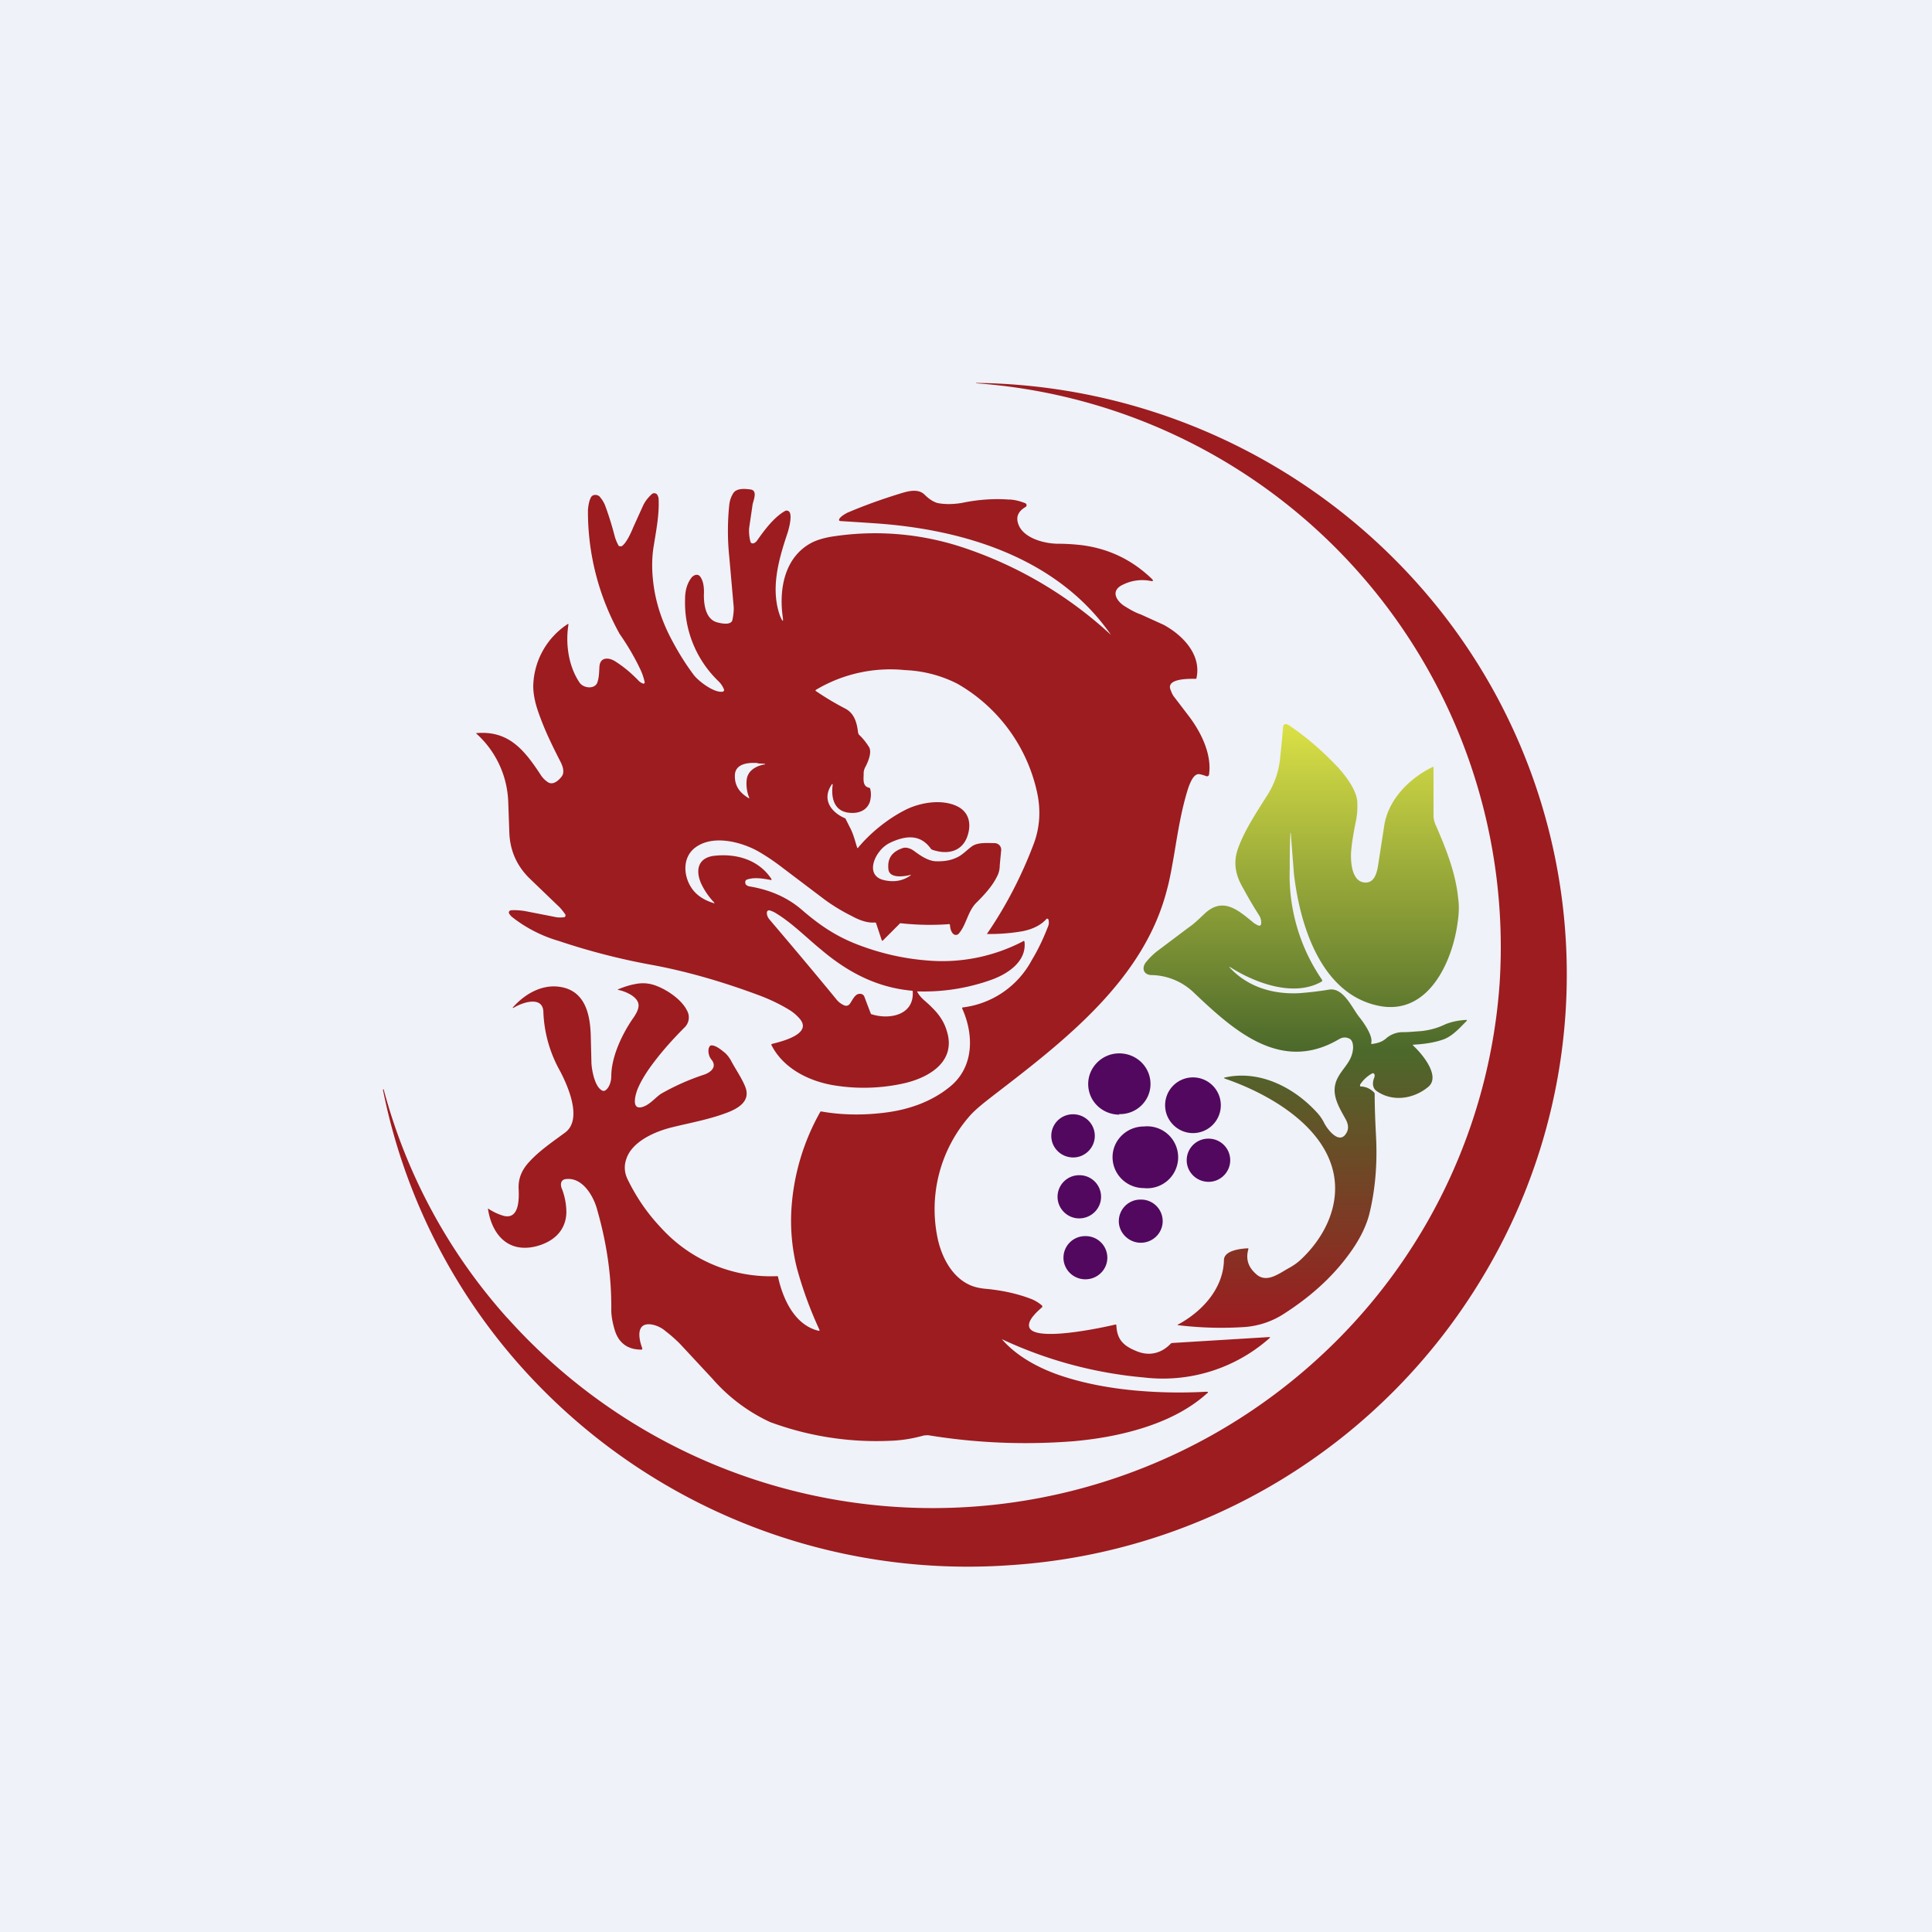
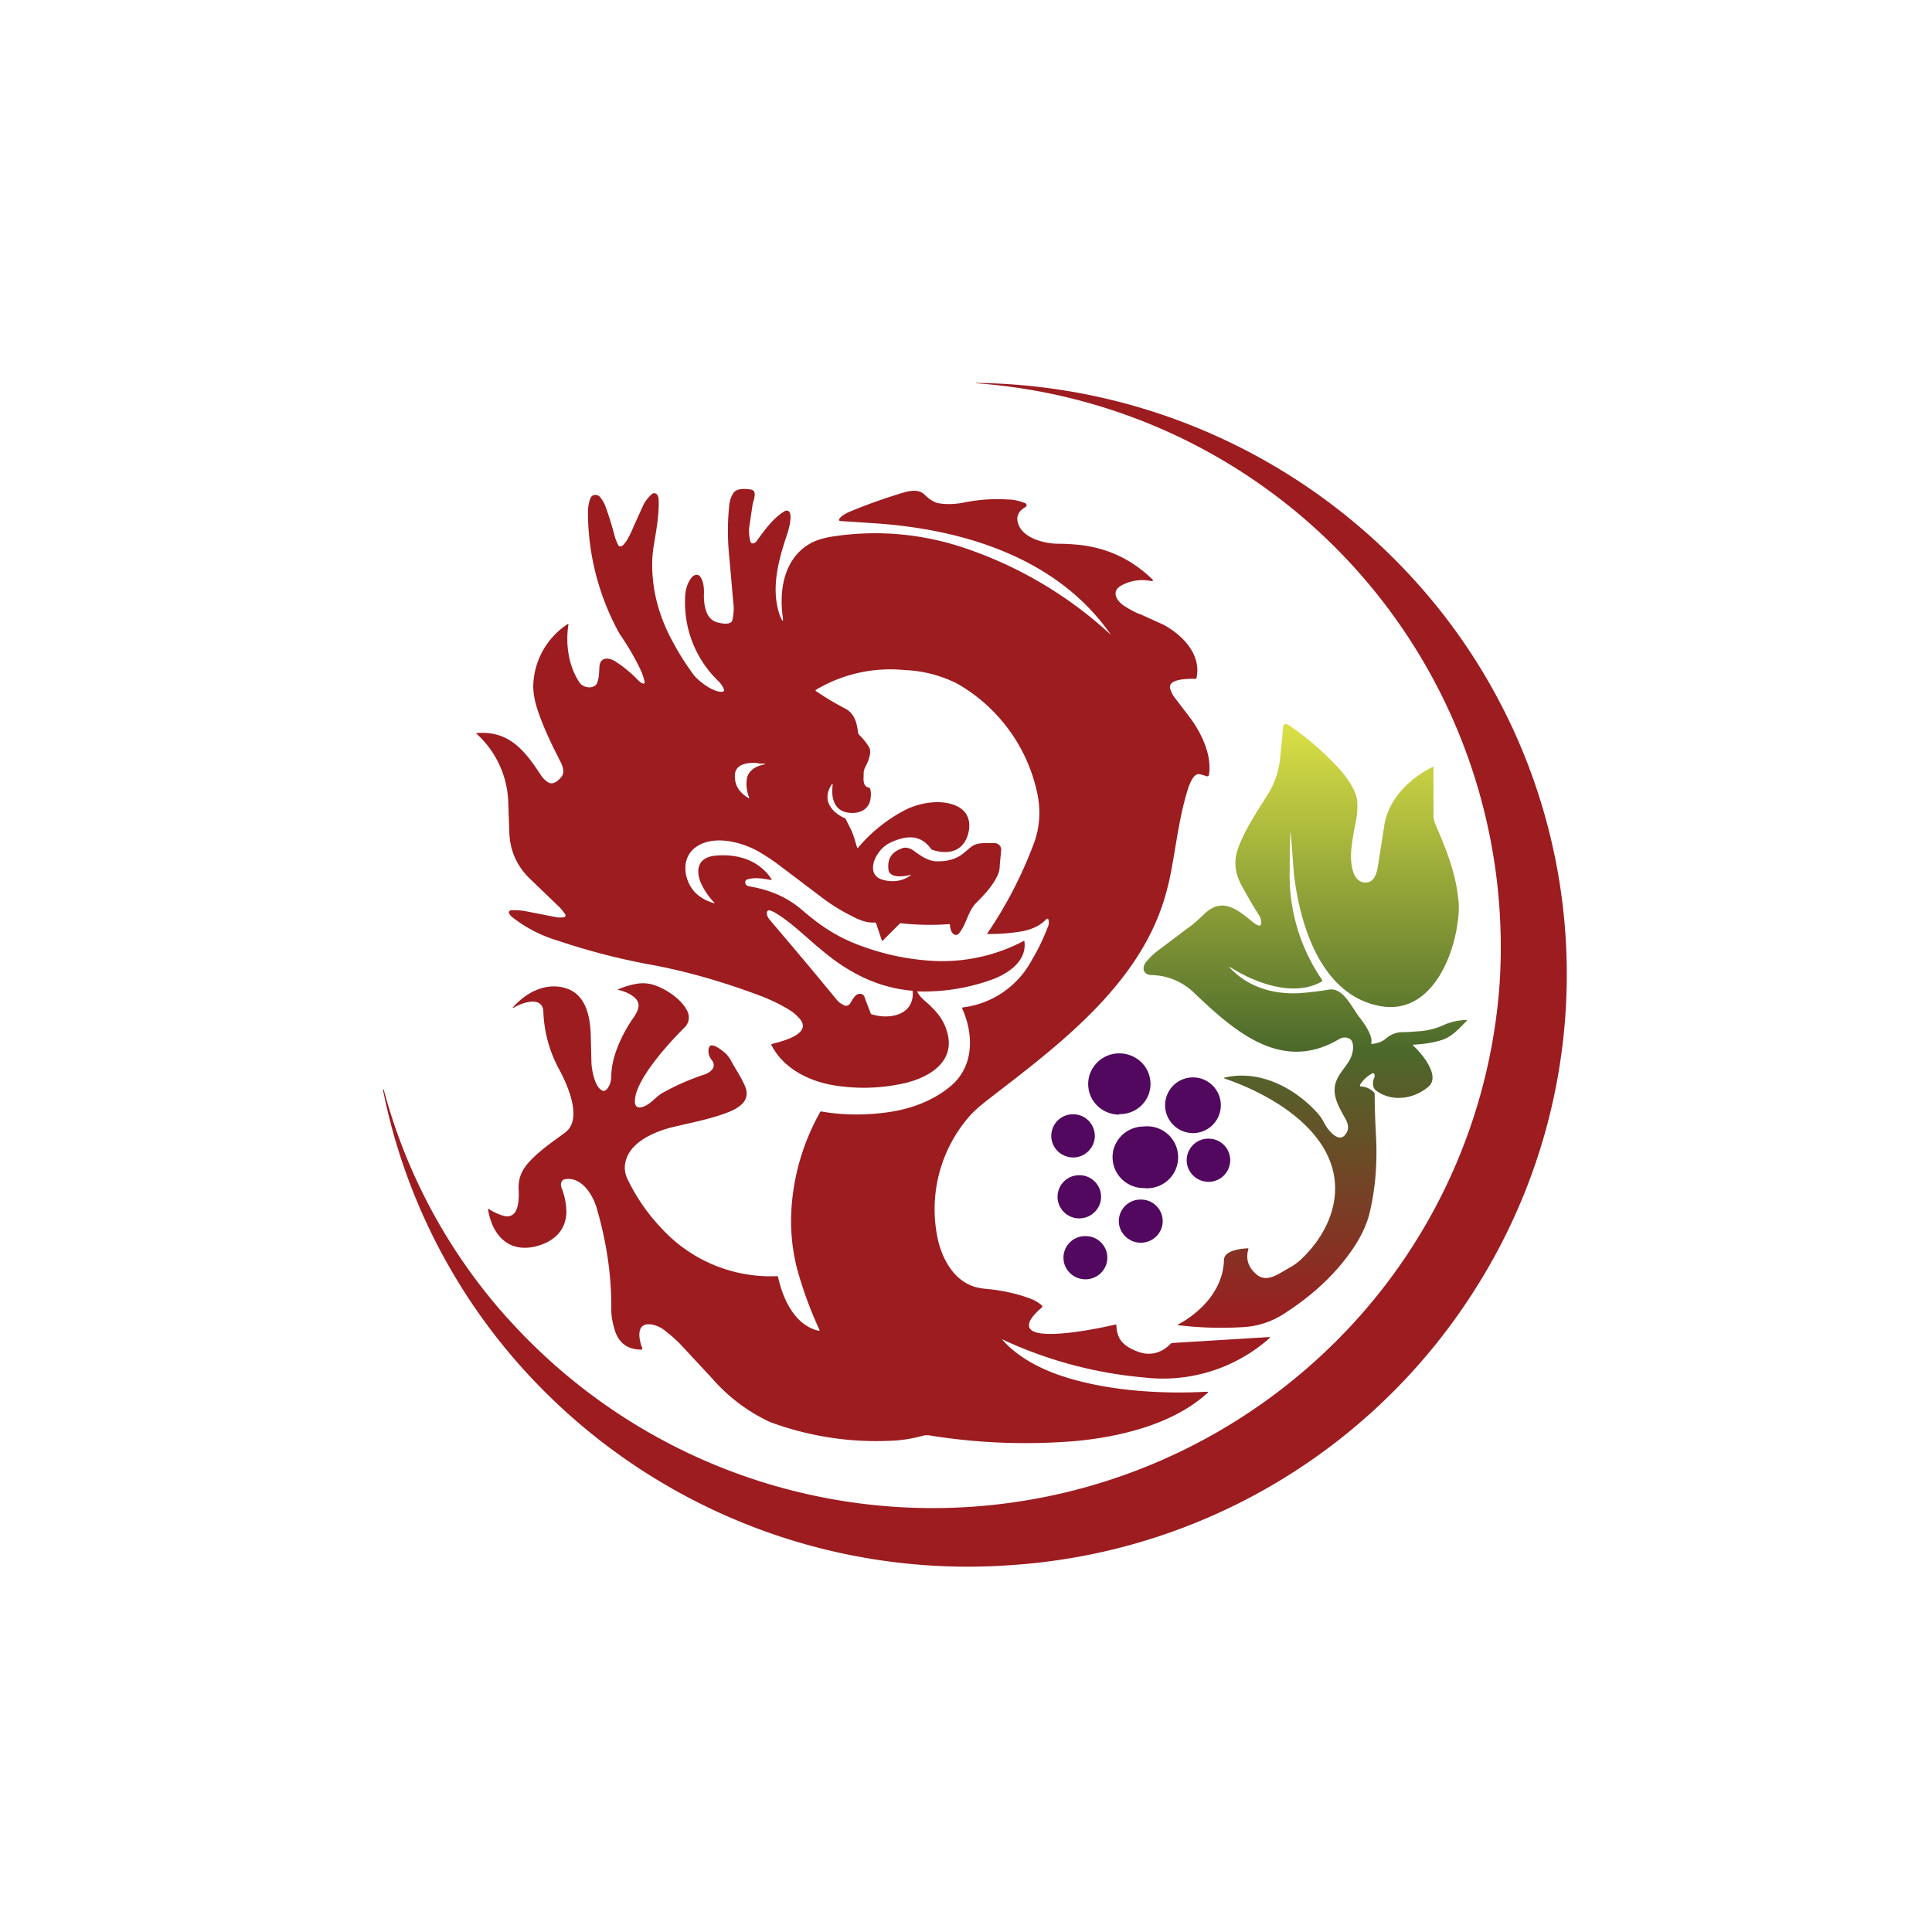
<svg xmlns="http://www.w3.org/2000/svg" viewBox="0 0 55.5 55.5">
-   <path d="M 0,0 H 55.5 V 55.5 H 0 Z" fill="rgb(239, 242, 248)" />
  <path d="M 14.57,37.855 A 16.4,16.4 0 0,0 38.38,38.53 A 16.1,16.1 0 0,0 43.08,28.24 A 16.24,16.24 0 0,0 28.04,11.01 V 11 A 17.26,17.26 0 0,1 40.77,16.82 A 16.84,16.84 0 0,1 42.57,36.72 A 17.1,17.1 0 0,1 29.05,44.96 A 17.2,17.2 0 0,1 15.63,39.96 A 16.92,16.92 0 0,1 11,31.3 L 11.02,31.29 A 16,16 0 0,0 14.58,37.87 Z" fill="rgb(156, 28, 32)" />
  <path d="M 31.96,18.305 C 30.44,16.05 27.72,15.2 25.09,15.03 A 206,206 0 0,0 24.17,14.97 C 24.1,14.97 24.08,14.94 24.13,14.88 C 24.18,14.82 24.25,14.78 24.34,14.73 C 24.83,14.52 25.36,14.33 25.92,14.16 C 26.12,14.1 26.39,14.04 26.56,14.21 C 26.66,14.31 26.79,14.41 26.93,14.45 C 27.13,14.49 27.36,14.49 27.62,14.45 C 28.09,14.35 28.54,14.32 28.97,14.35 C 29.13,14.35 29.28,14.39 29.44,14.45 A 0.07,0.07 0 0,1 29.49,14.51 A 0.06,0.06 0 0,1 29.45,14.57 C 29.22,14.71 29.17,14.89 29.28,15.12 C 29.46,15.48 30.03,15.62 30.4,15.62 C 30.66,15.62 30.89,15.64 31.07,15.66 C 31.85,15.76 32.52,16.08 33.09,16.63 C 33.14,16.68 33.13,16.7 33.06,16.69 A 1.24,1.24 0 0,0 32.27,16.79 C 31.91,16.95 32.04,17.22 32.27,17.39 C 32.43,17.49 32.59,17.59 32.77,17.65 L 33.43,17.95 C 33.98,18.25 34.52,18.81 34.37,19.48 C 34.37,19.5 34.36,19.5 34.34,19.5 C 34.19,19.5 33.51,19.48 33.62,19.8 C 33.65,19.88 33.68,19.96 33.73,20.02 L 34.15,20.57 C 34.5,21.03 34.82,21.67 34.73,22.26 A 0.06,0.06 0 0,1 34.68,22.3 H 34.66 A 1.05,1.05 0 0,0 34.46,22.24 C 34.29,22.21 34.19,22.49 34.14,22.62 C 33.94,23.24 33.84,23.88 33.73,24.54 C 33.66,24.94 33.6,25.28 33.53,25.53 C 32.88,28.13 30.59,29.89 28.56,31.45 C 28.33,31.63 28.09,31.81 27.89,32.02 A 4.06,4.06 0 0,0 26.95,35.64 C 27.07,36.14 27.35,36.67 27.83,36.9 C 27.95,36.96 28.1,37 28.28,37.02 C 28.74,37.06 29.19,37.15 29.61,37.31 A 1.06,1.06 0 0,1 29.94,37.51 V 37.53 A 0.03,0.03 0 0,1 29.94,37.55 C 29.81,37.66 29.57,37.88 29.56,38.05 C 29.5,38.62 31.75,38.12 32.04,38.05 C 32.06,38.05 32.07,38.05 32.07,38.08 C 32.09,38.48 32.27,38.66 32.64,38.81 C 33.01,38.97 33.37,38.88 33.64,38.59 L 33.67,38.58 L 36.45,38.41 C 36.49,38.41 36.49,38.41 36.47,38.44 A 4.62,4.62 0 0,1 32.86,39.57 A 12.12,12.12 0 0,1 28.78,38.47 C 29.21,38.97 29.87,39.32 30.51,39.53 C 31.15,39.74 31.87,39.88 32.67,39.95 A 14,14 0 0,0 34.65,39.98 C 34.71,39.98 34.72,40 34.67,40.03 C 34.14,40.51 33.46,40.83 32.77,41.04 C 32.15,41.23 31.51,41.34 30.86,41.4 C 29.48,41.51 28.08,41.46 26.67,41.23 C 26.61,41.23 26.55,41.23 26.49,41.25 C 26.19,41.33 25.89,41.38 25.55,41.39 A 8.78,8.78 0 0,1 22.12,40.85 A 4.97,4.97 0 0,1 20.46,39.6 L 19.53,38.6 A 4.12,4.12 0 0,0 19.12,38.24 A 0.84,0.84 0 0,0 18.73,38.05 C 18.25,37.97 18.35,38.47 18.45,38.73 C 18.45,38.76 18.45,38.77 18.42,38.77 C 18.02,38.77 17.77,38.57 17.66,38.21 C 17.6,38.01 17.56,37.81 17.56,37.63 C 17.57,36.7 17.44,35.75 17.16,34.77 C 17.06,34.37 16.74,33.82 16.27,33.87 C 16.09,33.88 16.09,34.05 16.15,34.17 C 16.23,34.39 16.27,34.61 16.27,34.84 C 16.25,35.38 15.87,35.69 15.37,35.81 C 14.57,35.99 14.13,35.44 14.02,34.74 A 0.01,0.01 0 0,1 14.02,34.73 A 0.01,0.01 0 0,1 14.04,34.73 C 14.18,34.82 14.33,34.89 14.48,34.93 C 14.92,35.03 14.91,34.43 14.9,34.18 C 14.88,33.87 14.98,33.62 15.2,33.38 C 15.5,33.05 15.89,32.79 16.24,32.53 C 16.74,32.15 16.31,31.19 16.09,30.77 A 3.74,3.74 0 0,1 15.61,29.09 C 15.61,28.59 15.01,28.8 14.79,28.93 C 14.72,28.97 14.71,28.96 14.76,28.91 C 15.1,28.54 15.58,28.27 16.09,28.35 C 16.8,28.46 16.95,29.12 16.97,29.73 L 16.99,30.54 C 17,30.74 17.09,31.27 17.33,31.34 L 17.38,31.33 C 17.51,31.25 17.56,31.05 17.56,30.92 C 17.56,30.36 17.87,29.71 18.18,29.26 C 18.28,29.12 18.33,29.01 18.34,28.93 C 18.39,28.66 18,28.49 17.78,28.44 C 17.74,28.44 17.74,28.42 17.78,28.41 C 17.93,28.35 18.08,28.3 18.24,28.27 C 18.44,28.23 18.62,28.24 18.8,28.3 C 19.13,28.41 19.57,28.7 19.73,29.02 A 0.4,0.4 0 0,1 19.67,29.51 C 19.27,29.91 18.92,30.31 18.62,30.74 C 18.52,30.89 18.42,31.05 18.34,31.23 C 18.28,31.35 18.11,31.86 18.41,31.81 C 18.64,31.77 18.81,31.54 18.99,31.42 C 19.36,31.21 19.77,31.02 20.23,30.87 C 20.43,30.8 20.61,30.64 20.43,30.43 A 0.4,0.4 0 0,1 20.36,30.11 L 20.39,30.05 A 0.09,0.09 0 0,1 20.45,30.03 C 20.58,30.04 20.72,30.16 20.82,30.24 C 20.89,30.3 20.94,30.37 20.99,30.45 C 21.13,30.72 21.32,30.98 21.42,31.25 C 21.55,31.63 21.22,31.83 20.92,31.95 C 20.41,32.15 19.85,32.25 19.32,32.38 C 18.82,32.5 18.15,32.79 17.99,33.3 C 17.92,33.5 17.94,33.71 18.04,33.9 C 18.3,34.43 18.62,34.88 18.98,35.26 A 4.25,4.25 0 0,0 22.31,36.66 C 22.33,36.66 22.35,36.66 22.35,36.68 C 22.49,37.32 22.83,38.07 23.52,38.23 H 23.54 V 38.2 A 11.2,11.2 0 0,1 22.89,36.42 A 5.59,5.59 0 0,1 22.74,34.66 A 6.49,6.49 0 0,1 23.57,31.93 H 23.6 C 24.17,32.03 24.76,32.04 25.36,31.97 C 26.07,31.89 26.76,31.66 27.31,31.2 C 27.98,30.64 27.98,29.72 27.64,28.97 C 27.64,28.95 27.64,28.94 27.66,28.94 A 2.6,2.6 0 0,0 29.64,27.58 C 29.84,27.25 29.99,26.92 30.12,26.58 A 0.33,0.33 0 0,0 30.12,26.42 A 0.04,0.04 0 0,0 30.08,26.39 H 30.07 C 29.9,26.58 29.67,26.69 29.38,26.75 A 5.45,5.45 0 0,1 28.35,26.83 C 28.9,26.03 29.35,25.16 29.7,24.23 C 29.87,23.77 29.9,23.29 29.8,22.8 A 4.76,4.76 0 0,0 27.5,19.64 A 3.63,3.63 0 0,0 26,19.25 A 4.17,4.17 0 0,0 23.45,19.81 C 23.42,19.83 23.42,19.85 23.45,19.86 C 23.7,20.03 23.98,20.2 24.29,20.36 C 24.55,20.5 24.62,20.78 24.65,21.05 L 24.67,21.1 C 24.79,21.21 24.89,21.34 24.97,21.47 C 25.05,21.63 24.93,21.9 24.85,22.05 A 0.37,0.37 0 0,0 24.81,22.23 C 24.81,22.38 24.77,22.59 24.97,22.63 C 24.99,22.64 25,22.65 25,22.67 C 25.03,22.79 25.02,22.91 24.99,23.03 C 24.9,23.29 24.66,23.37 24.42,23.35 C 23.96,23.32 23.87,22.92 23.92,22.55 C 23.92,22.52 23.91,22.51 23.89,22.54 C 23.61,22.96 23.86,23.32 24.26,23.5 C 24.28,23.5 24.29,23.52 24.3,23.54 L 24.41,23.76 C 24.51,23.94 24.56,24.15 24.62,24.34 C 24.63,24.37 24.64,24.37 24.66,24.34 C 25.02,23.91 25.51,23.52 26,23.27 C 26.45,23.04 27.11,22.94 27.55,23.19 C 27.87,23.38 27.9,23.73 27.78,24.05 C 27.61,24.49 27.18,24.55 26.78,24.41 A 0.07,0.07 0 0,1 26.74,24.38 C 26.44,23.96 26.02,24 25.59,24.2 A 0.85,0.85 0 0,0 25.25,24.48 C 25.05,24.74 24.95,25.17 25.38,25.28 C 25.67,25.35 25.92,25.31 26.14,25.16 C 26.18,25.13 26.17,25.12 26.13,25.14 C 25.95,25.18 25.54,25.24 25.52,24.96 C 25.49,24.64 25.64,24.46 25.94,24.36 C 26.04,24.33 26.17,24.38 26.25,24.44 C 26.43,24.57 26.62,24.71 26.85,24.74 C 27.07,24.75 27.28,24.73 27.47,24.64 C 27.64,24.57 27.76,24.43 27.91,24.32 C 28.08,24.19 28.36,24.22 28.57,24.22 A 0.2,0.2 0 0,1 28.71,24.28 A 0.19,0.19 0 0,1 28.76,24.43 L 28.72,24.85 C 28.72,24.98 28.69,25.09 28.64,25.18 C 28.51,25.45 28.28,25.7 28.07,25.91 C 27.8,26.16 27.77,26.55 27.55,26.81 A 0.11,0.11 0 0,1 27.4,26.84 C 27.34,26.8 27.3,26.71 27.29,26.58 C 27.29,26.55 27.27,26.54 27.23,26.55 A 7.62,7.62 0 0,1 25.86,26.52 L 25.36,27.02 A 0.02,0.02 0 0,1 25.33,27.01 L 25.17,26.53 C 25.17,26.51 25.15,26.5 25.13,26.5 C 24.9,26.52 24.66,26.42 24.46,26.31 A 5.29,5.29 0 0,1 23.7,25.85 L 22.47,24.92 A 6.19,6.19 0 0,0 21.77,24.45 C 21.28,24.18 20.47,23.97 19.97,24.35 C 19.6,24.63 19.63,25.15 19.86,25.5 C 19.99,25.7 20.2,25.85 20.49,25.94 C 20.53,25.96 20.53,25.94 20.51,25.92 A 2.1,2.1 0 0,1 20.16,25.42 C 19.96,25.01 20.04,24.62 20.56,24.58 C 21.2,24.52 21.81,24.72 22.16,25.25 C 22.17,25.27 22.16,25.28 22.15,25.28 C 21.93,25.24 21.67,25.19 21.45,25.27 A 0.08,0.08 0 0,0 21.41,25.36 C 21.41,25.41 21.45,25.44 21.51,25.46 C 22.13,25.56 22.64,25.79 23.05,26.15 C 23.55,26.58 24.02,26.9 24.65,27.14 C 25.33,27.4 25.99,27.54 26.62,27.59 A 5.01,5.01 0 0,0 29.39,27.04 C 29.41,27.02 29.42,27.03 29.43,27.05 C 29.5,27.64 28.91,28 28.44,28.16 C 27.78,28.39 27.09,28.5 26.37,28.48 C 26.35,28.48 26.34,28.48 26.36,28.51 C 26.46,28.69 26.62,28.78 26.76,28.93 C 26.98,29.14 27.12,29.36 27.19,29.59 C 27.49,30.48 26.71,30.95 25.97,31.12 A 5.3,5.3 0 0,1 23.91,31.17 C 23.19,31.04 22.49,30.67 22.16,30.02 A 0.02,0.02 0 0,1 22.16,30.01 A 0.02,0.02 0 0,1 22.17,29.99 C 22.45,29.92 23.37,29.7 22.96,29.25 A 1.26,1.26 0 0,0 22.69,29.02 C 22.43,28.86 22.16,28.73 21.88,28.62 C 20.82,28.22 19.79,27.92 18.79,27.73 A 19.2,19.2 0 0,1 16.05,27.03 A 3.94,3.94 0 0,1 14.72,26.35 A 0.36,0.36 0 0,1 14.62,26.23 A 0.06,0.06 0 0,1 14.65,26.16 L 14.67,26.15 C 14.8,26.14 14.93,26.15 15.07,26.17 L 15.94,26.34 C 16.02,26.36 16.11,26.36 16.19,26.35 H 16.22 L 16.24,26.32 A 0.06,0.06 0 0,0 16.24,26.27 C 16.17,26.17 16.1,26.08 16.02,26.01 L 15.24,25.26 C 14.84,24.88 14.64,24.42 14.63,23.87 L 14.6,23.03 A 2.77,2.77 0 0,0 13.68,21.07 V 21.06 H 13.69 C 14.62,20.98 15.07,21.56 15.52,22.24 C 15.58,22.34 15.65,22.41 15.74,22.47 C 15.89,22.57 16.06,22.41 16.14,22.3 C 16.22,22.19 16.17,22.03 16.12,21.92 C 15.88,21.45 15.66,21.01 15.48,20.5 C 15.37,20.2 15.31,19.91 15.32,19.66 A 2.18,2.18 0 0,1 16.32,17.92 L 16.33,17.94 C 16.24,18.49 16.33,19.14 16.65,19.61 C 16.75,19.76 17.05,19.81 17.15,19.63 C 17.21,19.49 17.21,19.31 17.22,19.15 C 17.24,18.85 17.52,18.89 17.69,19.01 C 17.91,19.15 18.13,19.33 18.35,19.56 C 18.39,19.6 18.43,19.62 18.48,19.64 A 0.04,0.04 0 0,0 18.52,19.61 V 19.6 A 1.64,1.64 0 0,0 18.4,19.24 C 18.23,18.88 18.03,18.54 17.8,18.21 A 7.23,7.23 0 0,1 16.89,14.65 C 16.9,14.53 16.92,14.39 16.98,14.28 C 17.03,14.2 17.15,14.2 17.22,14.26 C 17.29,14.34 17.35,14.43 17.39,14.54 C 17.49,14.81 17.58,15.1 17.66,15.41 A 1.17,1.17 0 0,0 17.78,15.69 H 17.81 A 0.07,0.07 0 0,0 17.86,15.69 C 17.99,15.61 18.13,15.3 18.19,15.15 L 18.48,14.51 C 18.54,14.39 18.62,14.29 18.73,14.19 A 0.1,0.1 0 0,1 18.81,14.17 A 0.1,0.1 0 0,1 18.88,14.21 C 18.9,14.25 18.92,14.29 18.92,14.34 C 18.94,14.79 18.85,15.24 18.78,15.68 C 18.72,16.03 18.72,16.42 18.78,16.84 C 18.86,17.4 19.05,17.94 19.35,18.48 C 19.55,18.85 19.75,19.15 19.93,19.39 C 20.05,19.55 20.5,19.91 20.76,19.87 A 0.05,0.05 0 0,0 20.8,19.83 V 19.81 A 0.68,0.68 0 0,0 20.64,19.57 A 3.13,3.13 0 0,1 19.68,17.21 C 19.68,16.96 19.74,16.76 19.86,16.6 C 19.92,16.52 20.04,16.47 20.11,16.56 C 20.22,16.7 20.23,16.93 20.22,17.1 C 20.22,17.39 20.28,17.8 20.61,17.88 C 20.72,17.91 21,17.97 21.04,17.81 C 21.07,17.66 21.09,17.51 21.07,17.36 L 20.95,16 A 7.18,7.18 0 0,1 20.95,14.5 A 0.77,0.77 0 0,1 21.07,14.16 C 21.17,14.02 21.4,14.04 21.55,14.06 C 21.78,14.08 21.64,14.38 21.62,14.49 L 21.52,15.17 A 1.22,1.22 0 0,0 21.56,15.57 A 0.07,0.07 0 0,0 21.61,15.61 H 21.64 A 0.2,0.2 0 0,0 21.74,15.54 C 21.95,15.24 22.23,14.86 22.55,14.68 A 0.1,0.1 0 0,1 22.68,14.71 C 22.76,14.83 22.66,15.21 22.61,15.35 C 22.36,16.1 22.13,16.93 22.41,17.7 C 22.49,17.88 22.51,17.88 22.48,17.68 C 22.38,16.89 22.55,16.02 23.28,15.61 C 23.46,15.51 23.7,15.44 24,15.4 A 8,8 0 0,1 27.58,15.7 A 11.68,11.68 0 0,1 31.98,18.3 Z M 21.77,21.92 C 21.5,21.9 21.1,21.93 21.11,22.3 C 21.11,22.57 21.24,22.77 21.51,22.93 C 21.52,22.94 21.53,22.93 21.52,22.91 A 1.07,1.07 0 0,1 21.45,22.4 C 21.48,22.13 21.73,22 21.96,21.96 C 21.99,21.96 21.99,21.95 21.96,21.94 L 21.77,21.93 Z M 24.59,28.59 C 24.66,28.53 24.79,28.53 24.83,28.63 A 28.57,28.57 0 0,0 25.02,29.13 C 25.52,29.3 26.26,29.18 26.22,28.49 C 26.22,28.47 26.22,28.46 26.2,28.46 C 25.2,28.37 24.37,27.94 23.6,27.29 C 23.17,26.94 22.76,26.52 22.3,26.24 A 0.69,0.69 0 0,0 22.1,26.15 A 0.07,0.07 0 0,0 22.03,26.2 V 26.23 C 22.03,26.3 22.06,26.36 22.11,26.42 C 22.79,27.22 23.43,27.98 24.02,28.7 C 24.08,28.78 24.16,28.84 24.25,28.88 A 0.13,0.13 0 0,0 24.41,28.84 C 24.47,28.76 24.51,28.66 24.59,28.59 Z" fill="rgb(156, 28, 32)" />
  <path d="M 37.07,23.915 H 37.07 C 37.05,24.26 37.05,24.61 37.05,24.96 A 5.3,5.3 0 0,0 37.98,28.15 V 28.19 C 37.18,28.66 36.06,28.24 35.35,27.79 C 35.31,27.77 35.3,27.77 35.34,27.81 C 35.86,28.36 36.58,28.57 37.33,28.53 C 37.59,28.51 37.87,28.48 38.17,28.43 C 38.59,28.35 38.84,28.96 39.05,29.22 C 39.17,29.37 39.45,29.76 39.39,29.96 C 39.39,29.98 39.39,29.99 39.41,29.99 C 39.57,29.97 39.71,29.93 39.83,29.82 A 0.73,0.73 0 0,1 40.31,29.65 C 40.49,29.65 40.66,29.63 40.83,29.62 C 41.09,29.59 41.3,29.53 41.53,29.42 C 41.71,29.35 41.9,29.31 42.11,29.3 C 42.14,29.3 42.15,29.3 42.13,29.33 C 41.93,29.53 41.75,29.74 41.49,29.85 C 41.25,29.94 40.96,29.99 40.61,30.01 C 40.58,30.01 40.58,30.02 40.6,30.04 C 40.83,30.25 41.41,30.92 41.02,31.23 C 40.59,31.58 39.98,31.66 39.53,31.33 C 39.41,31.23 39.43,31.07 39.48,30.95 A 0.14,0.14 0 0,0 39.48,30.85 H 39.47 A 0.03,0.03 0 0,0 39.44,30.83 H 39.43 A 0.95,0.95 0 0,0 39.07,31.16 V 31.18 A 0.04,0.04 0 0,0 39.08,31.21 H 39.1 C 39.25,31.22 39.37,31.28 39.47,31.38 L 39.49,31.41 C 39.49,31.86 39.51,32.28 39.53,32.67 C 39.57,33.47 39.5,34.22 39.33,34.9 C 39.23,35.27 39.03,35.66 38.73,36.06 C 38.25,36.71 37.63,37.26 36.9,37.73 A 2.4,2.4 0 0,1 35.77,38.12 C 35.17,38.16 34.53,38.15 33.86,38.07 C 33.82,38.07 33.82,38.05 33.86,38.04 C 34.55,37.66 35.14,37.01 35.16,36.2 C 35.16,35.92 35.64,35.87 35.84,35.86 C 35.86,35.86 35.87,35.87 35.86,35.89 C 35.78,36.18 35.86,36.42 36.12,36.63 C 36.41,36.85 36.75,36.58 37.02,36.43 C 37.15,36.36 37.25,36.29 37.34,36.21 C 38.06,35.55 38.53,34.59 38.29,33.62 C 37.96,32.29 36.42,31.41 35.2,30.99 C 35.15,30.97 35.15,30.96 35.2,30.95 C 36.2,30.73 37.2,31.25 37.86,31.99 C 37.93,32.07 37.99,32.16 38.04,32.26 C 38.13,32.44 38.47,32.89 38.67,32.56 C 38.75,32.44 38.74,32.3 38.65,32.14 C 38.45,31.78 38.22,31.41 38.41,31 C 38.56,30.68 38.85,30.5 38.87,30.1 C 38.87,29.97 38.84,29.88 38.77,29.84 C 38.67,29.79 38.58,29.79 38.47,29.85 C 36.8,30.84 35.44,29.6 34.29,28.51 A 1.8,1.8 0 0,0 33.06,28.01 C 32.83,27.99 32.8,27.79 32.92,27.64 C 33.01,27.53 33.11,27.43 33.22,27.34 L 34.15,26.64 C 34.3,26.54 34.43,26.41 34.57,26.28 C 35.13,25.72 35.58,26.16 36.04,26.53 L 36.13,26.58 C 36.2,26.61 36.23,26.58 36.23,26.51 A 0.38,0.38 0 0,0 36.18,26.31 C 36,26.03 35.85,25.77 35.72,25.53 C 35.5,25.16 35.41,24.79 35.57,24.36 C 35.75,23.86 36.08,23.36 36.37,22.9 C 36.61,22.54 36.75,22.14 36.78,21.71 A 24.66,24.66 0 0,0 36.86,20.87 C 36.88,20.8 36.92,20.79 36.98,20.81 C 37.01,20.83 37.05,20.84 37.08,20.87 C 37.56,21.2 38.02,21.6 38.46,22.07 C 38.68,22.32 38.96,22.69 38.99,23.02 C 39,23.22 38.99,23.42 38.94,23.64 C 38.88,23.94 38.84,24.18 38.82,24.39 C 38.79,24.66 38.8,25.31 39.19,25.35 C 39.46,25.38 39.54,25.12 39.58,24.91 L 39.76,23.75 C 39.86,23 40.46,22.37 41.16,22.03 A 0.02,0.02 0 0,1 41.17,22.03 A 0.02,0.02 0 0,1 41.18,22.05 V 23.44 C 41.18,23.54 41.22,23.66 41.26,23.74 C 41.56,24.43 41.82,25.1 41.89,25.82 C 41.92,26.02 41.91,26.26 41.87,26.52 C 41.72,27.62 41.04,29.16 39.64,28.9 C 37.94,28.58 37.34,26.56 37.17,25.1 L 37.08,23.93 Z" fill="url(#a)" />
  <path d="M 32.14,32.005 C 32.65,32.02 33.05,31.62 33.05,31.14 C 33.05,30.65 32.65,30.26 32.15,30.26 C 31.66,30.26 31.26,30.66 31.26,31.14 C 31.26,31.63 31.66,32.02 32.16,32.02 Z M 34.27,32.55 A 0.8,0.8 0 0,0 35.07,31.75 A 0.8,0.8 0 0,0 34.27,30.95 A 0.8,0.8 0 0,0 33.47,31.75 C 33.47,32.19 33.83,32.55 34.27,32.55 Z M 30.83,33.25 C 31.17,33.25 31.45,32.97 31.45,32.63 A 0.62,0.62 0 0,0 30.83,32.01 A 0.62,0.62 0 0,0 30.2,32.63 C 30.2,32.97 30.48,33.25 30.83,33.25 Z M 32.86,34.13 A 0.89,0.89 0 1,0 32.86,32.36 C 32.36,32.36 31.96,32.76 31.96,33.24 C 31.96,33.73 32.36,34.13 32.86,34.13 Z M 34.72,33.95 C 35.06,33.95 35.34,33.67 35.34,33.33 A 0.62,0.62 0 0,0 34.72,32.71 A 0.62,0.62 0 0,0 34.09,33.33 C 34.09,33.67 34.37,33.95 34.72,33.95 Z M 31,35 C 31.35,35 31.63,34.72 31.63,34.38 A 0.62,0.62 0 0,0 31,33.76 A 0.62,0.62 0 0,0 30.38,34.38 C 30.38,34.72 30.66,35 31,35 Z M 32.77,35.7 C 33.12,35.7 33.4,35.42 33.4,35.08 A 0.62,0.62 0 0,0 32.77,34.46 A 0.62,0.62 0 0,0 32.14,35.08 C 32.14,35.42 32.43,35.7 32.77,35.7 Z M 31.18,36.75 C 31.53,36.75 31.81,36.47 31.81,36.13 A 0.62,0.62 0 0,0 31.18,35.51 A 0.62,0.62 0 0,0 30.55,36.13 C 30.55,36.47 30.83,36.75 31.18,36.75 Z" fill="rgb(82, 8, 95)" />
  <defs>
    <linearGradient id="a" x1="37.5" x2="37.5" y1="20.8" y2="38.14" gradientUnits="userSpaceOnUse">
      <stop stop-color="rgb(219, 225, 70)" offset="0" />
      <stop stop-color="rgb(76, 105, 43)" offset=".54" />
      <stop stop-color="rgb(156, 28, 32)" offset="1" />
    </linearGradient>
  </defs>
</svg>